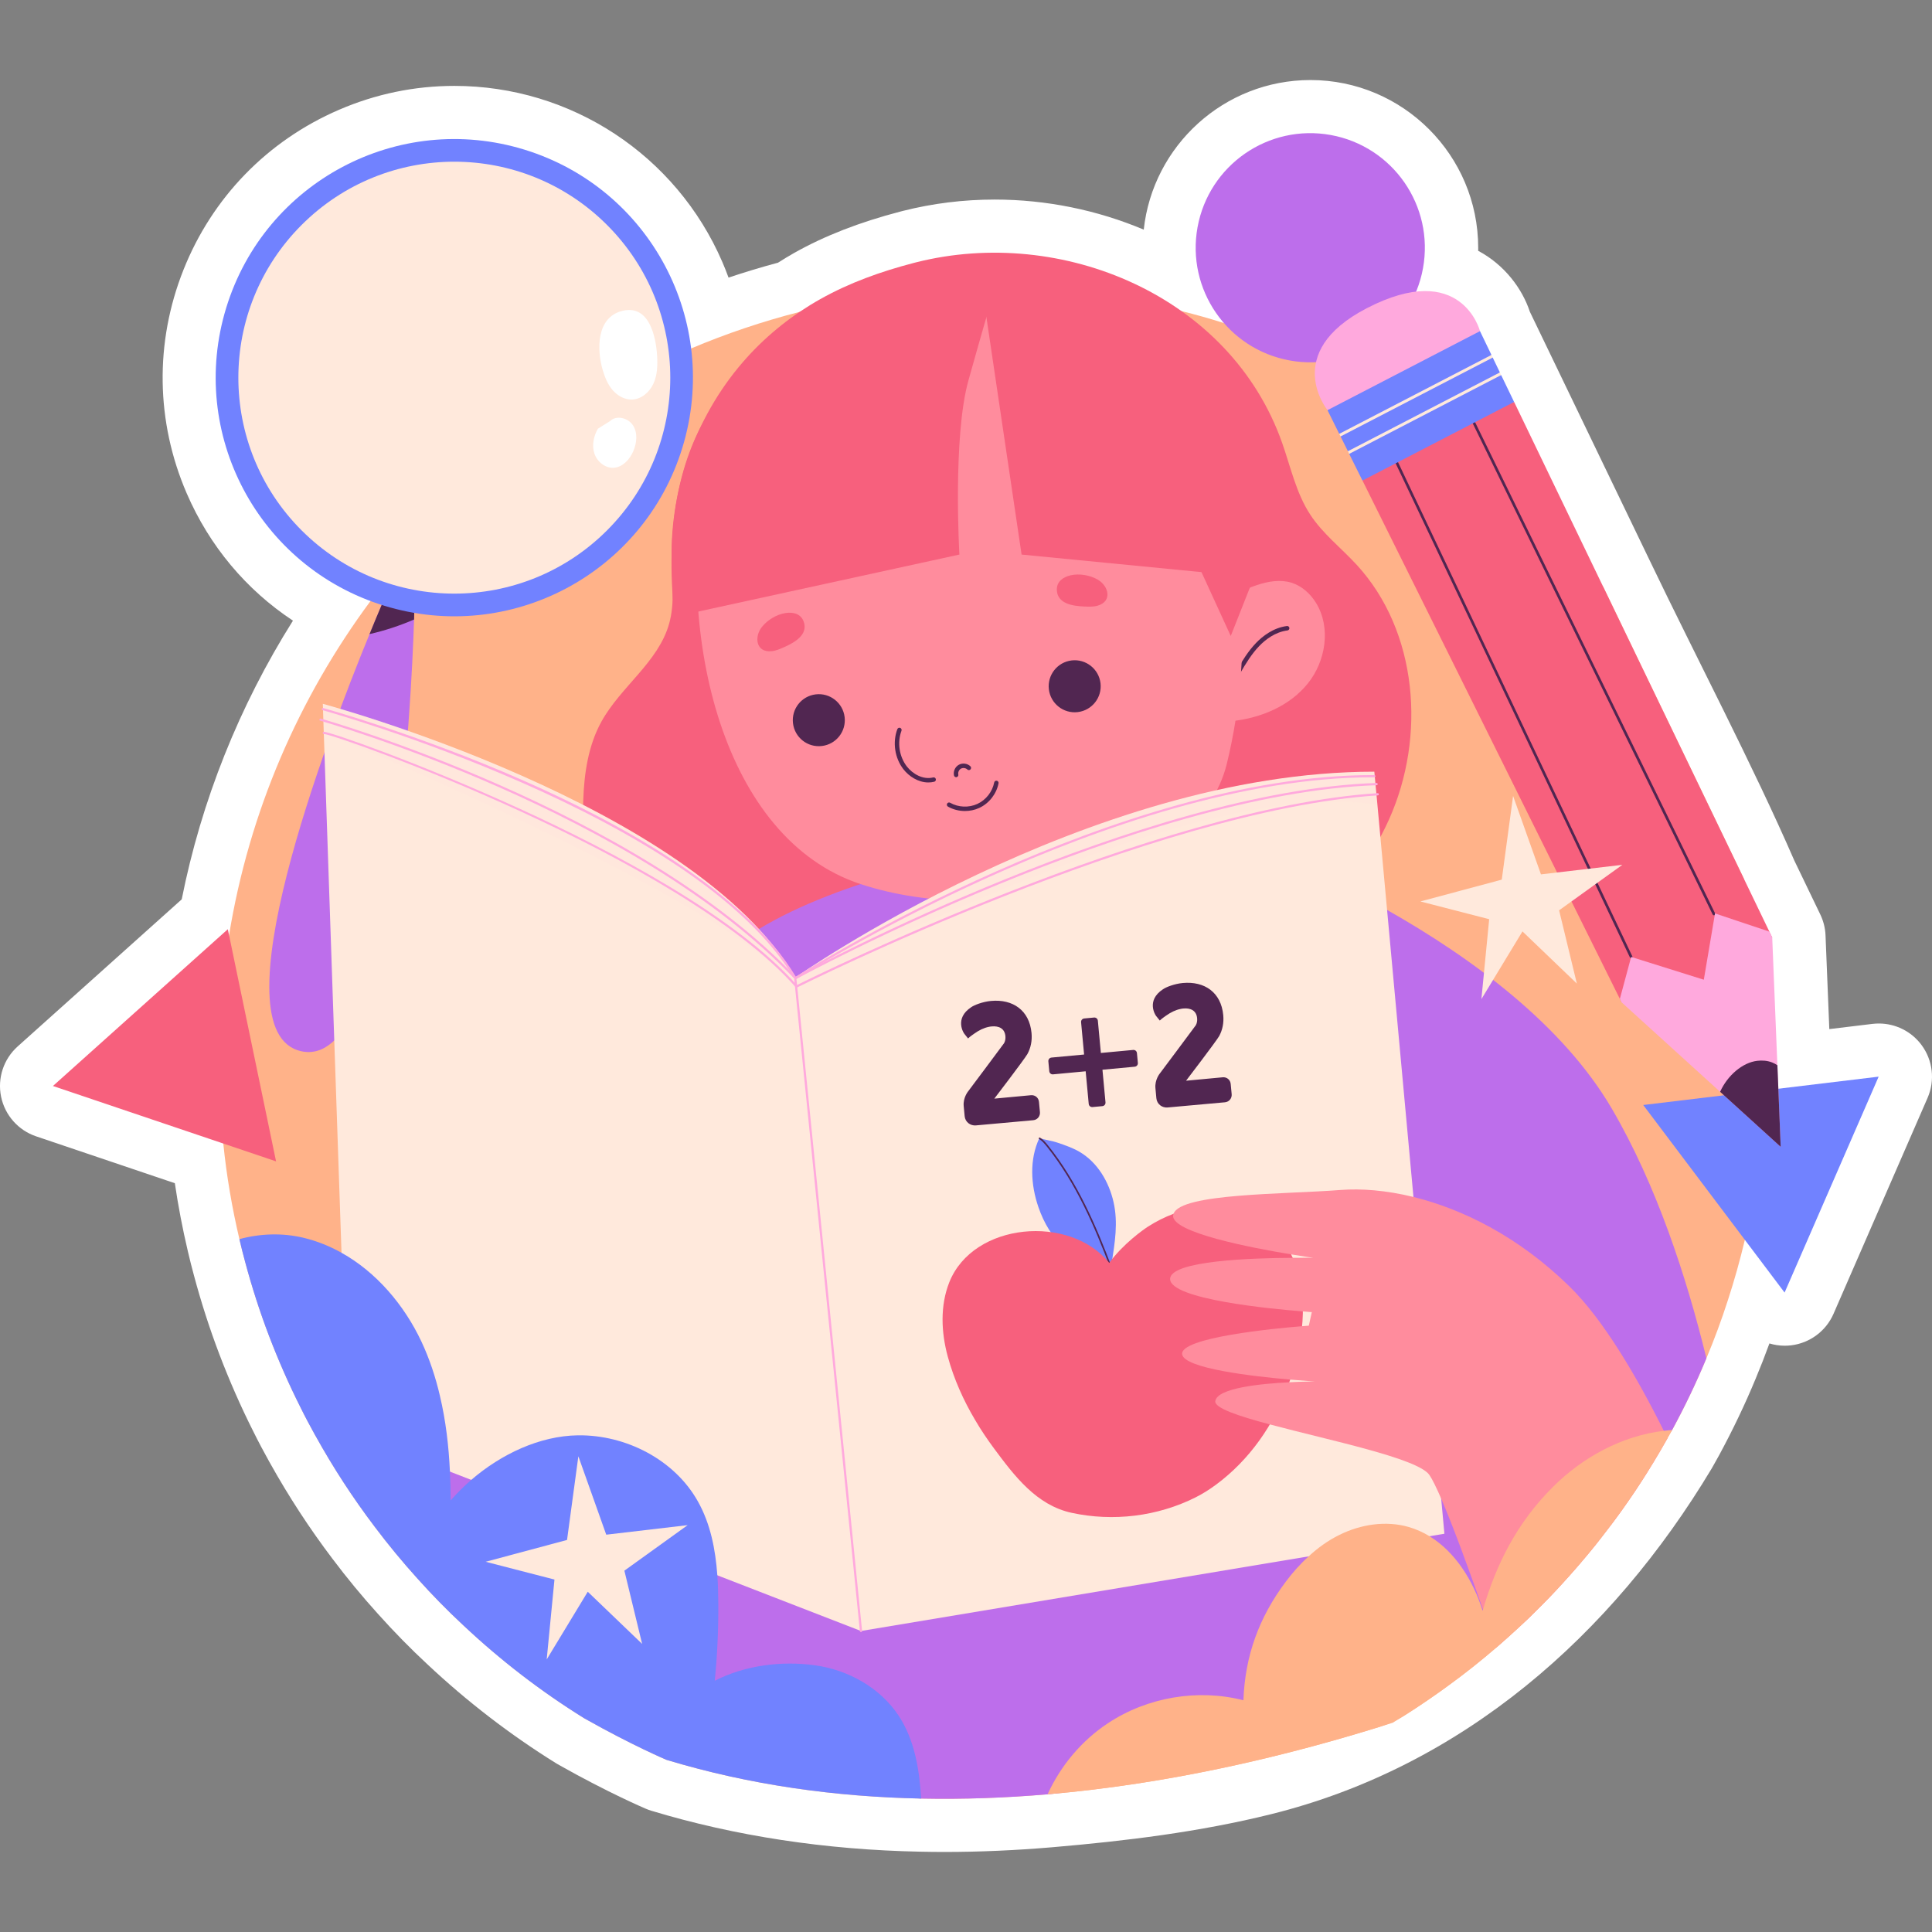
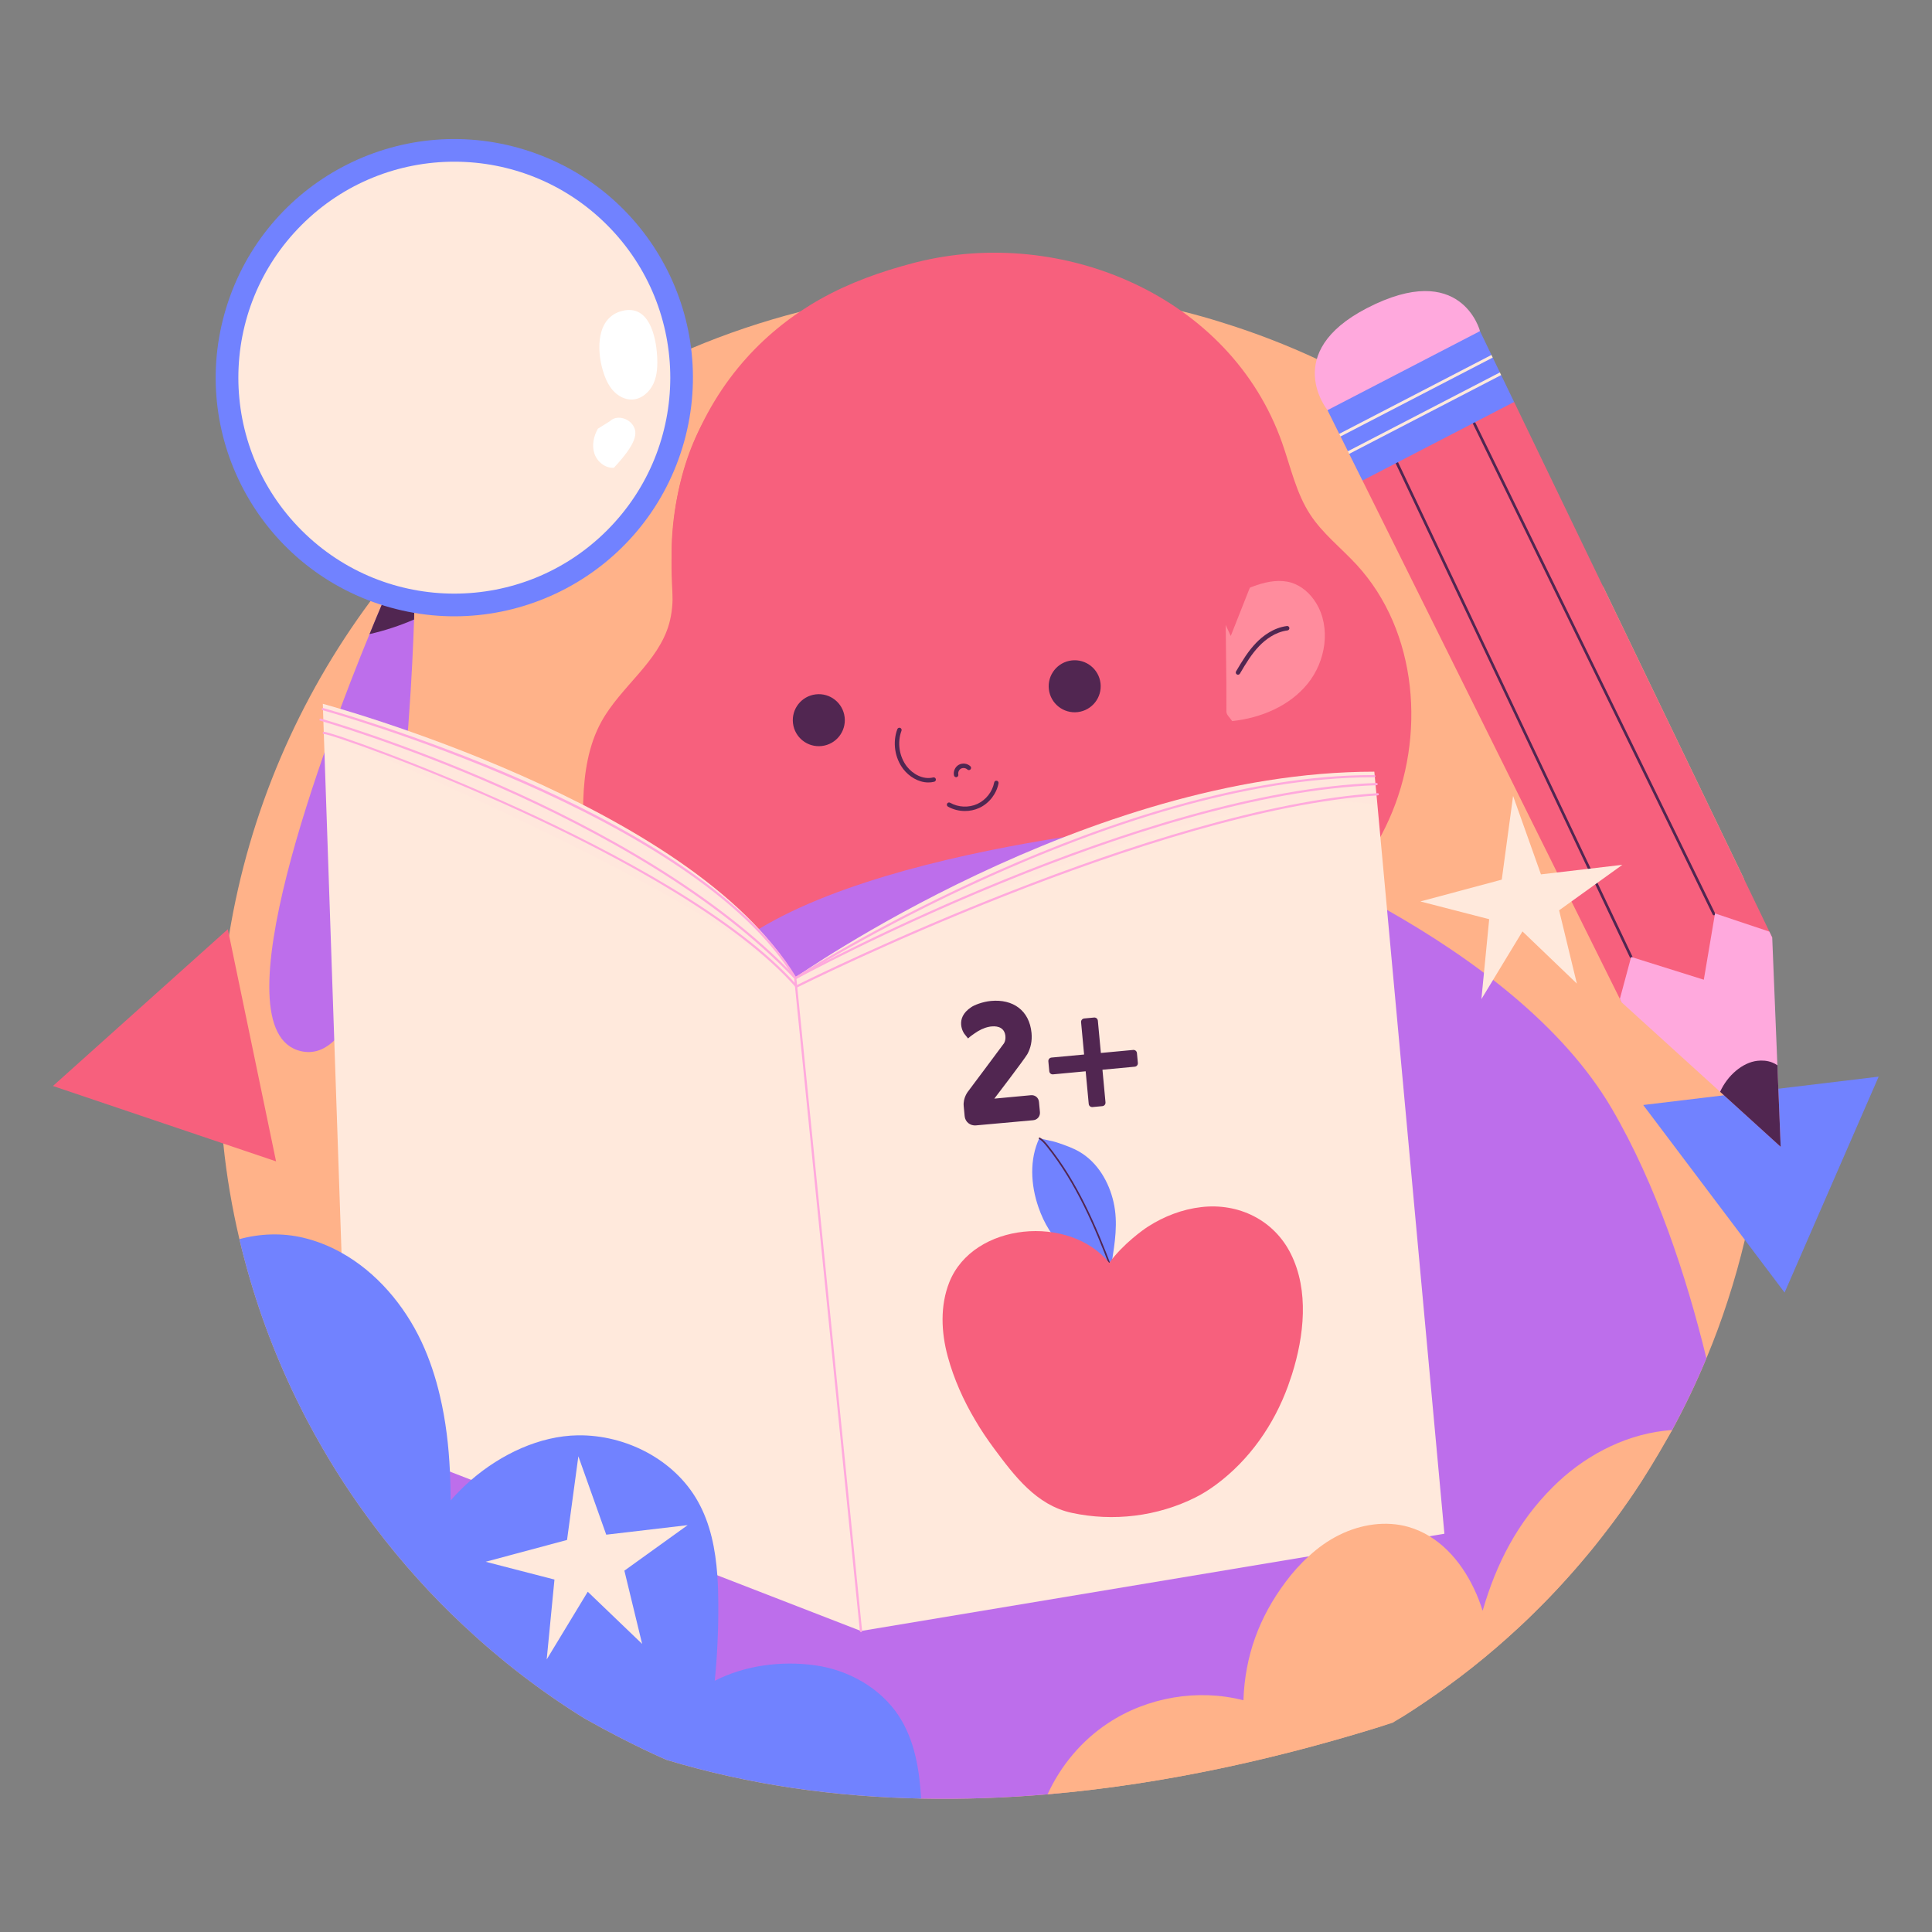
<svg xmlns="http://www.w3.org/2000/svg" width="100" height="100" viewBox="0 0 100 100" fill="none">
  <rect x="0" y="0" width="100" height="100" fill="#808080" stroke="none" />
  <g clip-path="url(#clip0_201_6227)">
-     <path d="M48.889 95.857C48.47 95.857 48.051 95.852 47.631 95.843C42.724 95.746 38.039 95.033 33.711 93.723C33.617 93.695 33.526 93.661 33.435 93.623C33.356 93.589 31.471 92.787 28.946 91.361C28.891 91.331 28.837 91.3 28.786 91.268C26.414 89.795 24.167 88.067 22.107 86.13C21.254 85.339 20.397 84.465 19.573 83.546C18.747 82.634 17.95 81.667 17.209 80.682C16.032 79.129 14.943 77.461 13.979 75.731C13.961 75.701 13.944 75.671 13.928 75.641C13.693 75.216 13.387 74.653 13.096 74.061C12.472 72.822 11.881 71.48 11.354 70.097C10.852 68.777 10.41 67.404 10.038 66.013C9.928 65.612 9.823 65.19 9.724 64.769C9.448 63.597 9.222 62.416 9.05 61.243L1.87 58.817C0.944 58.504 0.253 57.722 0.056 56.764C-0.141 55.806 0.186 54.816 0.915 54.163L9.406 46.55C10.419 41.453 12.383 36.539 15.163 32.125C12.745 30.527 10.843 28.264 9.663 25.533C8.064 21.83 8.004 17.726 9.492 13.977C10.979 10.229 13.838 7.284 17.541 5.685C19.447 4.862 21.459 4.446 23.52 4.446C29.553 4.446 34.998 8.024 37.389 13.563C37.503 13.829 37.61 14.097 37.709 14.369C38.553 14.085 39.408 13.827 40.269 13.597C40.55 13.417 40.833 13.247 41.114 13.088C42.685 12.204 44.478 11.506 46.597 10.952L46.74 10.915C48.285 10.525 49.877 10.329 51.484 10.329C54.149 10.329 56.79 10.87 59.2 11.886C59.669 7.539 63.36 4.143 67.83 4.143C72.617 4.143 76.511 8.037 76.511 12.824C76.511 12.876 76.511 12.928 76.51 12.981C77.87 13.706 78.786 14.928 79.186 16.138L85.353 28.936C87.865 34.175 90.688 39.522 92.871 44.536L94.218 47.332C94.381 47.671 94.474 48.04 94.489 48.415L94.685 53.266L96.92 52.996C97.03 52.983 97.14 52.977 97.249 52.977C98.112 52.977 98.933 53.383 99.455 54.085C100.045 54.876 100.165 55.922 99.771 56.826L94.903 68.002C94.512 68.898 93.674 69.52 92.703 69.635C92.595 69.647 92.487 69.654 92.38 69.654C92.108 69.654 91.841 69.614 91.585 69.536C91.363 70.147 91.124 70.759 90.871 71.364C90.328 72.677 89.69 74.013 88.978 75.328C88.894 75.479 88.816 75.622 88.735 75.764C88.69 75.849 88.643 75.933 88.594 76.013C83.409 84.656 75.699 91.44 65.795 93.901C62.083 94.823 58.274 95.287 54.469 95.613C52.573 95.775 50.697 95.857 48.889 95.857Z" fill="white" />
    <path d="M91.386 54.91V54.928C91.386 55.432 91.377 55.937 91.359 56.437C91.331 57.129 91.29 57.816 91.226 58.499V58.504C91.056 60.434 90.749 62.327 90.314 64.17C90.061 65.234 89.768 66.279 89.433 67.306C89.103 68.329 88.732 69.328 88.324 70.304C87.797 71.579 87.201 72.817 86.55 74.018C86.472 74.16 85.161 76.379 84.987 76.64C84.757 77.002 84.519 77.355 84.276 77.704C84.033 78.057 83.785 78.4 83.529 78.744C83.464 78.831 82.974 79.473 82.786 79.711C82.648 79.89 82.506 80.069 82.36 80.243C82.204 80.431 82.052 80.619 81.892 80.802C81.695 81.041 81.493 81.27 81.287 81.499C81.049 81.77 80.805 82.036 80.562 82.297C80.315 82.563 80.067 82.82 79.811 83.076C79.591 83.296 79.371 83.516 79.146 83.736C79.091 83.787 79.041 83.833 78.995 83.879C78.752 84.112 78.504 84.342 78.252 84.566C78 84.8 77.743 85.025 77.482 85.249C77.473 85.263 77.459 85.272 77.445 85.281C76.647 85.969 75.823 86.624 74.97 87.243C74.731 87.422 74.488 87.592 74.245 87.761C73.998 87.936 73.746 88.105 73.493 88.275C73.241 88.445 72.989 88.61 72.733 88.77C72.517 88.907 72.302 89.04 72.086 89.169C66.759 90.865 60.634 92.323 54.225 92.873C52.066 93.056 49.879 93.139 47.679 93.093C43.282 93.006 38.831 92.401 34.498 91.09C34.498 91.09 32.701 90.329 30.276 88.958C30.262 88.953 30.249 88.944 30.235 88.935C27.989 87.541 25.898 85.927 23.982 84.126C23.157 83.36 22.363 82.549 21.612 81.71C20.832 80.848 20.094 79.954 19.398 79.028C18.265 77.533 17.243 75.961 16.331 74.315C16.326 74.311 16.326 74.311 16.326 74.311C16.06 73.829 15.799 73.343 15.556 72.848C14.946 71.638 14.4 70.391 13.915 69.116C13.442 67.874 13.034 66.604 12.686 65.302C12.58 64.917 12.484 64.527 12.392 64.138C12.012 62.524 11.728 60.873 11.558 59.191C11.402 57.793 11.324 56.367 11.324 54.927C11.324 52.704 11.503 50.526 11.856 48.404C12.901 41.999 15.473 36.108 19.177 31.111C19.42 30.781 19.672 30.451 19.929 30.13C23.129 26.073 27.104 22.653 31.624 20.086C32.404 19.641 33.206 19.224 34.022 18.829C34.228 18.729 34.439 18.632 34.65 18.536C35.021 18.362 35.397 18.197 35.773 18.036C37.584 17.271 39.459 16.638 41.389 16.143C44.575 15.327 47.913 14.891 51.356 14.891C54.734 14.891 58.012 15.309 61.148 16.102H61.153C61.895 16.285 62.629 16.491 63.358 16.725C65.008 17.239 66.613 17.862 68.162 18.582C68.263 18.623 68.359 18.673 68.46 18.719C69.327 19.127 70.175 19.567 71.004 20.04C71.472 20.301 71.94 20.576 72.394 20.86C72.444 20.888 72.494 20.92 72.545 20.956C72.825 21.126 73.104 21.305 73.375 21.488C73.425 21.516 73.471 21.548 73.517 21.58C74.003 21.906 74.48 22.236 74.947 22.579C75.905 23.276 76.827 24.015 77.716 24.799C79.646 26.486 81.411 28.356 82.988 30.387L82.993 30.391C85.297 35.175 88.007 40.797 90.259 45.469V45.474C90.461 46.29 90.635 47.115 90.782 47.955C91.18 50.215 91.386 52.535 91.386 54.91Z" fill="#FFB289" />
    <path d="M38.675 18.489C36.108 21.322 34.679 25.158 34.764 28.98C34.789 30.089 34.934 31.223 34.632 32.29C34.07 34.278 32.128 35.542 31.13 37.35C30.449 38.583 30.236 40.021 30.189 41.428C30.129 43.263 30.341 45.135 31.079 46.815C32.38 49.778 35.218 51.863 38.283 52.903C41.348 53.943 44.645 54.056 47.881 53.981C52.574 53.872 57.332 53.369 61.683 51.607C66.034 49.846 69.973 46.697 71.896 42.414C73.819 38.132 73.394 32.677 70.214 29.225C69.419 28.363 68.472 27.629 67.827 26.65C67.09 25.531 66.808 24.184 66.362 22.92C63.68 15.318 54.966 11.672 47.414 13.579C47.37 13.59 47.325 13.602 47.281 13.613C45.6 14.053 43.972 14.63 42.452 15.486C41.045 16.277 39.76 17.291 38.675 18.489Z" fill="#F7607D" />
    <path d="M88.323 70.304C87.795 71.579 87.199 72.817 86.548 74.018C86.47 74.16 77.182 84.468 77.168 84.477C76.37 85.165 60.632 92.323 54.223 92.873C52.064 93.057 49.877 93.139 47.677 93.093C43.28 93.006 20.849 78.385 20.152 77.458C20.464 76.803 20.335 77.071 21.188 75.356C21.655 74.43 22.187 73.38 22.769 72.248C26.079 65.839 31.113 56.739 35.455 51.586C36.472 50.375 37.453 49.385 38.366 48.698C38.421 48.652 38.476 48.615 38.526 48.578C38.613 48.514 38.7 48.45 38.788 48.395C38.801 48.386 38.815 48.377 38.829 48.367C38.957 48.285 39.085 48.203 39.218 48.12C39.237 48.106 39.26 48.097 39.278 48.088C43.45 45.553 50.125 44.1 55.099 43.32C55.649 43.233 56.176 43.155 56.676 43.087C56.676 43.087 56.68 43.087 56.685 43.087C58.097 42.885 59.303 42.747 60.169 42.656C60.174 42.656 60.174 42.656 60.178 42.656C61.109 42.559 61.654 42.518 61.654 42.518C61.654 42.518 61.737 42.546 61.888 42.596C62.012 42.637 62.177 42.697 62.388 42.77C63.658 43.229 66.454 44.301 69.668 45.952C70.36 46.305 71.076 46.69 71.795 47.098C76.183 49.583 80.882 53.035 83.426 57.381C85.732 61.323 87.291 66.073 88.323 70.304Z" fill="#BD6EEB" />
    <path d="M63.773 37.324C65.258 37.166 66.744 36.547 67.684 35.387C68.625 34.228 68.9 32.482 68.12 31.21C67.825 30.73 67.382 30.326 66.844 30.16C66.268 29.982 65.641 30.09 65.069 30.279C64.492 30.471 63.942 30.747 63.443 31.094C63.432 33.043 63.49 34.883 63.479 36.831C63.478 37.014 63.686 37.163 63.773 37.324Z" fill="#FF8C9D" />
    <path d="M64.078 34.923C64.058 34.923 64.038 34.918 64.02 34.908C63.965 34.876 63.947 34.806 63.978 34.751C64.305 34.195 64.608 33.7 65.014 33.278C65.35 32.93 65.9 32.495 66.61 32.403C66.671 32.393 66.73 32.44 66.738 32.502C66.746 32.565 66.702 32.623 66.639 32.631C65.995 32.714 65.49 33.115 65.179 33.437C64.79 33.841 64.495 34.324 64.177 34.867C64.155 34.903 64.117 34.923 64.078 34.923Z" fill="#512651" />
-     <path d="M63.973 28.359C63.973 28.359 63.66 20.478 58.276 17.747C52.892 15.015 38.066 15.952 36.505 24.457C34.944 32.963 37.441 43.419 44.542 45.76C51.643 48.101 62.022 45.604 63.504 39.518C64.987 33.431 63.973 28.359 63.973 28.359Z" fill="#FF8C9D" />
    <path d="M54.289 35.68C54.377 36.418 55.046 36.946 55.784 36.858C56.522 36.77 57.05 36.101 56.962 35.362C56.874 34.624 56.205 34.097 55.467 34.184C54.729 34.272 54.201 34.942 54.289 35.68Z" fill="#512651" />
    <path d="M41.045 37.435C41.132 38.174 41.802 38.701 42.54 38.613C43.279 38.526 43.806 37.856 43.718 37.118C43.63 36.38 42.961 35.852 42.223 35.94C41.484 36.028 40.957 36.697 41.045 37.435Z" fill="#512651" />
    <path d="M48.051 40.5C47.528 40.5 47.043 40.181 46.76 39.815C46.313 39.239 46.19 38.425 46.446 37.742C46.469 37.683 46.533 37.652 46.594 37.675C46.653 37.697 46.683 37.764 46.661 37.823C46.432 38.433 46.543 39.16 46.941 39.675C47.233 40.052 47.77 40.373 48.3 40.24C48.363 40.224 48.423 40.262 48.438 40.324C48.454 40.385 48.417 40.447 48.355 40.463C48.253 40.488 48.151 40.5 48.051 40.5Z" fill="#512651" />
    <path d="M49.49 40.227C49.437 40.227 49.39 40.19 49.378 40.136C49.332 39.923 49.437 39.691 49.628 39.585C49.819 39.478 50.072 39.512 50.228 39.663C50.274 39.708 50.275 39.78 50.231 39.826C50.188 39.871 50.115 39.873 50.069 39.828C49.986 39.748 49.84 39.729 49.739 39.785C49.636 39.842 49.577 39.973 49.602 40.088C49.615 40.15 49.576 40.211 49.514 40.224C49.506 40.226 49.498 40.227 49.49 40.227Z" fill="#512651" />
    <path d="M49.945 41.978C49.639 41.978 49.333 41.902 49.066 41.75C49.011 41.718 48.992 41.649 49.023 41.594C49.054 41.539 49.125 41.519 49.179 41.551C49.605 41.793 50.144 41.815 50.588 41.611C51.032 41.407 51.366 40.981 51.459 40.501C51.471 40.439 51.527 40.399 51.593 40.41C51.656 40.423 51.696 40.483 51.684 40.545C51.577 41.096 51.194 41.585 50.684 41.819C50.453 41.926 50.199 41.978 49.945 41.978Z" fill="#512651" />
    <path d="M39.936 33.706C40.167 33.683 40.384 33.587 40.596 33.492C41.106 33.264 41.839 32.865 41.602 32.182C41.458 31.767 41.056 31.67 40.657 31.731C40.198 31.801 39.725 32.088 39.437 32.45C39.026 32.964 39.127 33.785 39.936 33.706Z" fill="#F7607D" />
    <path d="M56.81 31.35C56.587 31.414 56.35 31.404 56.118 31.393C55.56 31.368 54.732 31.266 54.702 30.544C54.684 30.105 55.022 29.868 55.415 29.778C55.868 29.675 56.413 29.768 56.814 29.999C57.385 30.326 57.592 31.127 56.81 31.35Z" fill="#F7607D" />
    <path d="M49.658 28.704C49.658 28.704 49.306 22.618 50.126 19.691C50.945 16.765 51.179 16.004 51.179 16.004C51.179 16.004 32.919 13.078 34.909 31.923L49.658 28.704Z" fill="#F7607D" />
    <path d="M51.004 16.063L52.877 28.704L64.874 29.875C64.874 29.875 64.648 20.988 61.538 18.579C57.383 15.361 51.004 16.063 51.004 16.063Z" fill="#F7607D" />
    <path d="M61.772 28.704L63.703 32.918L65.81 27.592L61.772 28.704Z" fill="#F7607D" />
    <path d="M92.37 66.903L85.053 57.195L97.239 55.727L92.37 66.903Z" fill="#7182FF" />
-     <path d="M73.654 13.884C74.24 10.661 72.102 7.574 68.88 6.988C65.657 6.403 62.57 8.54 61.984 11.763C61.399 14.986 63.536 18.073 66.759 18.658C69.981 19.244 73.069 17.106 73.654 13.884Z" fill="#BD6EEB" />
    <path d="M2.74 56.211L11.792 48.096L14.289 60.112L2.74 56.211Z" fill="#F7607D" />
    <path d="M15.577 54.408C11.131 53.39 16.906 38.238 19.127 32.821C19.614 31.629 19.928 30.91 19.928 30.91L21.452 31.279C21.452 31.279 21.446 31.562 21.432 32.066C21.296 36.236 20.416 55.516 15.577 54.408Z" fill="#BD6EEB" />
    <path d="M21.432 32.066C20.686 32.388 19.915 32.641 19.127 32.821C19.613 31.629 19.928 30.91 19.928 30.91L21.452 31.279C21.452 31.279 21.447 31.562 21.432 32.066Z" fill="#512651" />
    <path d="M35.32 23.17C37.321 16.65 33.657 9.743 27.137 7.743C20.617 5.743 13.71 9.407 11.71 15.927C9.709 22.447 13.373 29.354 19.893 31.354C26.413 33.354 33.32 29.69 35.32 23.17Z" fill="#7182FF" />
    <path d="M31.42 27.452C35.785 23.087 35.785 16.009 31.42 11.644C27.054 7.278 19.977 7.278 15.611 11.644C11.246 16.009 11.246 23.087 15.611 27.452C19.977 31.817 27.054 31.817 31.42 27.452Z" fill="#FFE9DC" />
    <path d="M31.201 19.17C31.311 19.54 31.462 19.907 31.715 20.198C31.969 20.489 32.34 20.697 32.725 20.68C33.209 20.66 33.627 20.29 33.826 19.848C34.025 19.407 34.041 18.905 34.012 18.422C33.951 17.387 33.587 15.742 32.202 16.093C30.856 16.434 30.887 18.113 31.201 19.17Z" fill="white" />
-     <path d="M30.947 22.189C30.725 22.577 30.625 23.055 30.767 23.479C30.91 23.903 31.33 24.244 31.776 24.211C32.237 24.177 32.594 23.78 32.778 23.357C32.963 22.931 33.015 22.412 32.766 22.02C32.518 21.628 31.903 21.472 31.573 21.798L30.947 22.189Z" fill="white" />
+     <path d="M30.947 22.189C30.725 22.577 30.625 23.055 30.767 23.479C30.91 23.903 31.33 24.244 31.776 24.211C32.963 22.931 33.015 22.412 32.766 22.02C32.518 21.628 31.903 21.472 31.573 21.798L30.947 22.189Z" fill="white" />
    <path d="M74.762 79.386L44.564 84.42L17.993 74.118L16.759 37.938L16.709 36.43C16.709 36.43 35.904 41.578 41.172 50.591C41.172 50.591 56.268 39.942 71.135 39.942L71.296 41.665L74.762 79.386Z" fill="#FFE9DC" />
    <g opacity="0.24">
      <g opacity="0.24">
        <path opacity="0.24" d="M71.296 41.665C61.609 40.015 41.112 51.09 41.112 51.09C38.449 47.257 20.638 39.492 16.759 37.938L16.709 36.43C16.709 36.43 35.904 41.578 41.172 50.591C41.172 50.591 56.268 39.942 71.135 39.942L71.296 41.665Z" fill="#FFA9DD" />
      </g>
    </g>
    <path d="M41.171 50.689C41.166 50.689 41.162 50.688 41.158 50.687C41.143 50.684 41.13 50.674 41.121 50.661C36.081 42.157 16.886 36.811 16.692 36.758C16.662 36.75 16.644 36.718 16.652 36.688C16.66 36.657 16.692 36.639 16.723 36.647C16.771 36.661 21.627 38.002 27.046 40.381C32.031 42.57 38.523 46.108 41.19 50.551C42.199 49.914 57.933 40.118 71.061 40.118C71.087 40.118 71.11 40.118 71.136 40.118C71.168 40.118 71.193 40.144 71.193 40.175C71.193 40.207 71.167 40.232 71.136 40.232C71.111 40.232 71.086 40.232 71.061 40.232C57.593 40.232 41.365 50.575 41.202 50.68C41.192 50.686 41.181 50.689 41.171 50.689Z" fill="#FFA9DD" />
    <path d="M41.171 50.689C41.156 50.689 41.14 50.683 41.129 50.671C32.925 41.985 16.737 37.35 16.575 37.304C16.544 37.295 16.527 37.264 16.535 37.233C16.544 37.203 16.574 37.185 16.606 37.194C16.768 37.239 32.947 41.872 41.182 50.56C42.118 50.054 59.195 40.924 71.251 40.527C71.251 40.527 71.252 40.527 71.252 40.527C71.283 40.527 71.309 40.552 71.31 40.583C71.311 40.614 71.286 40.641 71.254 40.642C58.945 41.047 41.374 50.585 41.198 50.682C41.19 50.687 41.18 50.689 41.171 50.689Z" fill="#FFA9DD" />
    <path d="M41.23 51.118C41.214 51.118 41.198 51.111 41.187 51.098C35.226 44.335 17.467 38.033 16.778 37.993C16.766 37.997 16.752 37.996 16.739 37.991C16.71 37.98 16.695 37.946 16.707 37.917C16.715 37.898 16.736 37.882 16.755 37.879C16.758 37.879 16.761 37.878 16.765 37.878C17.08 37.878 21.725 39.493 26.887 41.854C31.691 44.051 38.074 47.417 41.244 50.989C42.205 50.511 59.874 41.79 71.308 41.054C71.342 41.049 71.367 41.076 71.369 41.108C71.371 41.139 71.347 41.166 71.316 41.168C59.641 41.92 41.438 51.02 41.256 51.112C41.248 51.116 41.239 51.118 41.23 51.118Z" fill="#FFA9DD" />
    <path d="M57.54 65.382C56.686 65.514 55.8 65.194 55.141 64.636C54.481 64.078 54.033 63.303 53.75 62.486C53.349 61.328 53.275 60.01 53.8 58.902C54.131 59.015 54.431 59.038 54.762 59.152C55.136 59.28 55.513 59.41 55.856 59.607C56.799 60.149 57.4 61.168 57.639 62.229C57.877 63.291 57.707 64.308 57.54 65.382Z" fill="#7182FF" />
    <path d="M57.521 65.692C57.504 65.692 57.488 65.682 57.482 65.665C56.664 63.5 55.699 61.236 54.186 59.347C54.065 59.196 53.943 59.052 53.787 58.955C53.768 58.942 53.762 58.917 53.774 58.897C53.787 58.878 53.813 58.872 53.831 58.884C53.998 58.988 54.125 59.138 54.251 59.295C55.771 61.193 56.74 63.464 57.56 65.636C57.568 65.657 57.557 65.681 57.536 65.689C57.531 65.691 57.526 65.692 57.521 65.692Z" fill="#512651" />
    <path d="M66.872 71.14C66.805 71.342 66.738 71.542 66.668 71.738C65.938 73.742 64.679 75.556 62.956 76.835C62.617 77.087 62.261 77.314 61.884 77.503C59.916 78.491 57.615 78.771 55.465 78.303C53.642 77.908 52.501 76.385 51.45 74.971C51.103 74.502 50.773 74.014 50.478 73.509C49.866 72.48 49.373 71.376 49.057 70.218C48.713 68.956 48.654 67.58 49.138 66.364C50.379 63.263 55.375 62.838 57.414 65.367C58.13 64.382 59.193 63.635 59.418 63.491C60.251 62.956 61.195 62.592 62.179 62.479C64.103 62.254 65.941 63.141 66.818 64.908C67.762 66.807 67.502 69.145 66.872 71.14Z" fill="#F7607D" />
    <path d="M53.359 56.688C53.577 56.668 53.757 56.817 53.777 57.034L53.827 57.564C53.845 57.764 53.706 57.961 53.48 57.982L50.518 58.25C50.223 58.278 49.958 58.075 49.93 57.771L49.881 57.25C49.841 56.824 50.1 56.502 50.1 56.502C50.1 56.502 51.9 54.1 51.969 53.997C52.03 53.895 52.052 53.761 52.04 53.631C52.002 53.231 51.7 53.093 51.327 53.128C51.275 53.133 51.231 53.137 51.18 53.15C50.931 53.2 50.679 53.32 50.425 53.502C50.425 53.502 50.202 53.654 50.106 53.75L49.918 53.514C49.878 53.474 49.387 52.714 50.27 52.132C50.426 52.021 50.866 51.848 51.291 51.809C52.429 51.702 53.282 52.297 53.392 53.469C53.43 53.878 53.35 54.244 53.178 54.558C53.004 54.855 51.466 56.865 51.466 56.865L53.359 56.688Z" fill="#512651" />
    <path d="M56.981 54.501L58.649 54.345C58.753 54.335 58.839 54.406 58.848 54.51L58.895 55.014C58.905 55.118 58.834 55.203 58.73 55.213L57.063 55.369L57.22 57.054C57.23 57.158 57.159 57.244 57.055 57.254L56.551 57.301C56.447 57.31 56.361 57.24 56.352 57.136L56.194 55.45L54.509 55.608C54.405 55.618 54.319 55.547 54.31 55.443L54.263 54.939C54.253 54.835 54.324 54.749 54.428 54.739L56.113 54.582L55.957 52.914C55.947 52.81 56.018 52.725 56.122 52.715L56.626 52.668C56.73 52.658 56.815 52.729 56.825 52.833L56.981 54.501Z" fill="#512651" />
-     <path d="M63.283 55.761C63.5 55.74 63.681 55.889 63.701 56.107L63.751 56.636C63.769 56.836 63.63 57.033 63.404 57.054L60.441 57.322C60.146 57.35 59.882 57.147 59.853 56.843L59.805 56.322C59.765 55.896 60.024 55.574 60.024 55.574C60.024 55.574 61.823 53.172 61.893 53.069C61.953 52.967 61.976 52.834 61.963 52.703C61.926 52.304 61.624 52.165 61.25 52.2C61.198 52.205 61.155 52.209 61.104 52.223C60.854 52.272 60.603 52.393 60.348 52.574C60.348 52.574 60.126 52.726 60.03 52.823L59.841 52.587C59.802 52.546 59.311 51.786 60.194 51.205C60.35 51.093 60.789 50.921 61.215 50.881C62.353 50.775 63.205 51.37 63.315 52.542C63.353 52.95 63.274 53.317 63.102 53.631C62.928 53.927 61.39 55.938 61.39 55.938L63.283 55.761Z" fill="#512651" />
    <path d="M44.565 84.477C44.536 84.477 44.511 84.455 44.508 84.426L41.114 50.715C41.11 50.684 41.133 50.656 41.164 50.653C41.202 50.649 41.224 50.672 41.227 50.704L44.622 84.414C44.625 84.445 44.602 84.474 44.571 84.477C44.569 84.477 44.567 84.477 44.565 84.477Z" fill="#FFA9DD" />
-     <path d="M86.311 74.444C86.278 74.508 86.242 74.572 86.205 74.632C86.044 74.921 85.879 75.2 85.71 75.48C85.641 75.604 85.568 75.723 85.49 75.842C85.329 76.112 85.16 76.379 84.986 76.64C84.756 77.002 84.518 77.355 84.275 77.703C84.032 78.056 83.784 78.4 83.528 78.744C83.463 78.831 83.404 78.913 83.34 78.991C83.156 79.234 82.973 79.473 82.785 79.711C82.648 79.89 82.505 80.069 82.359 80.243C82.203 80.431 82.052 80.619 81.891 80.802C81.694 81.04 81.492 81.269 81.286 81.499C81.048 81.769 80.805 82.035 80.562 82.296C80.314 82.562 80.067 82.819 79.81 83.076C79.59 83.296 79.37 83.516 79.145 83.736C79.09 83.786 79.04 83.832 78.994 83.878C78.751 84.112 77.742 85.024 77.481 85.249C77.472 85.263 77.458 85.272 77.444 85.281C77.247 84.699 77.013 84.025 76.761 83.31C76.055 81.306 75.216 79 74.597 77.57C74.345 76.992 74.134 76.557 73.983 76.341C73.378 75.479 68.807 74.553 65.727 73.728C64.072 73.288 62.847 72.875 62.903 72.518C63.008 71.844 65.245 71.619 66.735 71.546C67.492 71.505 68.055 71.505 68.055 71.505C68.055 71.505 67.537 71.473 66.781 71.408C64.828 71.239 61.303 70.831 61.188 70.102C61.055 69.226 66.02 68.754 67.395 68.644C67.615 68.626 67.744 68.616 67.744 68.616L67.9 67.915C67.9 67.915 67.73 67.906 67.436 67.878C65.827 67.754 60.565 67.255 60.565 66.2C60.565 65.247 64.846 65.114 66.905 65.105C67.551 65.096 67.978 65.105 67.978 65.105C67.978 65.105 67.514 65.04 66.827 64.926C64.764 64.587 60.661 63.798 60.72 62.922C60.725 62.89 60.73 62.858 60.743 62.826C61.114 61.754 66.497 61.822 69.38 61.593C70.448 61.51 71.746 61.607 73.162 61.955C75.689 62.578 78.59 63.995 81.24 66.59C82.991 68.305 84.715 71.243 86.118 74.058C86.182 74.187 86.246 74.316 86.311 74.444Z" fill="#FF8C9D" />
    <path d="M47.677 93.093C43.281 93.006 38.829 92.401 34.497 91.09C34.497 91.09 32.7 90.329 30.274 88.958C30.261 88.954 30.247 88.945 30.233 88.935C27.987 87.542 25.896 85.928 23.98 84.126C23.155 83.361 22.362 82.549 21.61 81.71C20.831 80.848 20.093 79.954 19.396 79.028C18.263 77.534 17.241 75.961 16.329 74.316C16.324 74.311 16.324 74.311 16.324 74.311C16.058 73.83 15.797 73.344 15.554 72.849C14.944 71.638 14.399 70.391 13.913 69.117C13.44 67.874 13.033 66.604 12.684 65.302C12.579 64.917 12.482 64.528 12.391 64.138C13.463 63.845 14.619 63.808 15.696 64.064C16.393 64.23 17.058 64.495 17.677 64.844C19.483 65.848 20.922 67.549 21.812 69.438C22.233 70.336 22.545 71.281 22.77 72.248C23.073 73.527 23.228 74.847 23.288 76.172C23.311 76.671 23.325 77.167 23.325 77.662C23.65 77.291 24.008 76.933 24.393 76.598C25.943 75.264 27.932 74.32 29.913 74.292C32.393 74.26 34.91 75.549 36.12 77.708C36.776 78.872 37.032 80.197 37.129 81.536C37.165 82.017 37.174 82.503 37.179 82.98C37.188 84.323 37.129 85.662 36.996 86.996C38.554 86.198 40.443 85.955 42.176 86.194C43.909 86.432 45.573 87.362 46.531 88.83C47.342 90.082 47.59 91.59 47.677 93.093Z" fill="#7182FF" />
    <path d="M86.547 74.018C86.469 74.16 86.392 74.302 86.309 74.444C84.02 78.54 80.999 82.224 77.443 85.282C76.645 85.969 75.82 86.625 74.967 87.244C74.239 87.778 73.493 88.287 72.73 88.77C72.728 88.772 72.726 88.773 72.724 88.775C72.315 89.035 71.873 89.237 71.41 89.381C66.243 90.986 60.363 92.347 54.223 92.873C54.901 91.388 55.988 90.091 57.349 89.192C59.385 87.844 61.993 87.4 64.359 88.005C64.441 85.703 65.17 83.709 66.55 81.871C66.903 81.398 67.297 80.954 67.733 80.56C68.21 80.115 68.737 79.739 69.319 79.45C70.424 78.9 71.731 78.694 72.918 79.038C73.298 79.148 73.661 79.313 73.991 79.514C75.334 80.335 76.26 81.834 76.741 83.37C76.742 83.37 76.741 83.37 76.742 83.37C77.452 80.91 78.556 78.782 80.368 76.975C81.912 75.425 83.957 74.316 86.116 74.059C86.263 74.04 86.405 74.027 86.547 74.018Z" fill="#FFB289" />
    <path d="M68.712 21.23C68.712 21.23 66.29 18.262 70.745 15.953C75.65 13.41 76.605 17.139 76.605 17.139L73.195 19.823L68.712 21.23Z" fill="#FFA9DD" />
    <path d="M78.371 20.805L91.583 48.221L91.73 48.527L88.781 52.465L83.928 51.875L83.843 51.701L70.522 24.873L73.75 21.54L78.371 20.805Z" fill="#F7607D" />
    <path d="M84.427 49.599C84.402 49.599 84.377 49.584 84.366 49.559L72.073 23.634C72.057 23.6 72.072 23.559 72.105 23.543C72.141 23.527 72.181 23.541 72.197 23.575L84.489 49.5C84.506 49.534 84.491 49.575 84.457 49.591C84.447 49.596 84.437 49.599 84.427 49.599Z" fill="#512651" />
    <path d="M88.712 47.377C88.686 47.377 88.662 47.363 88.65 47.339L76.093 21.638C76.076 21.604 76.091 21.563 76.125 21.547C76.158 21.53 76.2 21.544 76.216 21.578L88.774 47.278C88.79 47.312 88.776 47.353 88.742 47.37C88.733 47.375 88.722 47.377 88.712 47.377Z" fill="#512651" />
    <path d="M91.583 48.221L91.73 48.527L91.997 55.139L92.168 59.36L89.033 56.512L83.928 51.875L83.844 51.701L84.428 49.53L88.189 50.71L88.769 47.279L91.583 48.221Z" fill="#FFA9DD" />
    <path d="M91.998 55.139L92.168 59.36L89.033 56.512C89.415 55.659 90.197 54.995 90.958 54.907C91.212 54.878 91.484 54.894 91.74 54.999C91.831 55.034 91.919 55.084 91.998 55.139Z" fill="#512651" />
    <path d="M76.604 17.139L77.198 18.372L77.132 18.502L77.263 18.508L77.634 19.277L77.54 19.423L77.699 19.414L78.37 20.805L70.521 24.873L69.833 23.492L69.897 23.39L69.768 23.355L69.388 22.59L69.449 22.489L69.319 22.456L68.711 21.23L76.604 17.139Z" fill="#7182FF" />
    <path d="M77.198 18.372L77.263 18.508L69.388 22.59L69.318 22.456L77.198 18.372Z" fill="#FFE9DC" />
    <path d="M77.634 19.277L77.699 19.414L69.833 23.492L69.768 23.355L77.634 19.277Z" fill="#FFE9DC" />
    <path d="M77.731 45.53L78.317 41.199L79.76 45.257L83.974 44.763L80.699 47.118L81.618 50.91L78.803 48.21L76.677 51.715L77.08 47.578L73.518 46.659L77.731 45.53Z" fill="#FFE9DC" />
    <path d="M29.35 79.708L29.936 75.377L31.379 79.435L35.593 78.941L32.318 81.297L33.237 85.089L30.422 82.388L28.297 85.893L28.699 81.757L25.137 80.837L29.35 79.708Z" fill="#FFE9DC" />
  </g>
  <defs>
    <clipPath id="clip0_201_6227">
      <rect width="100" height="100" fill="white" />
    </clipPath>
  </defs>
</svg>